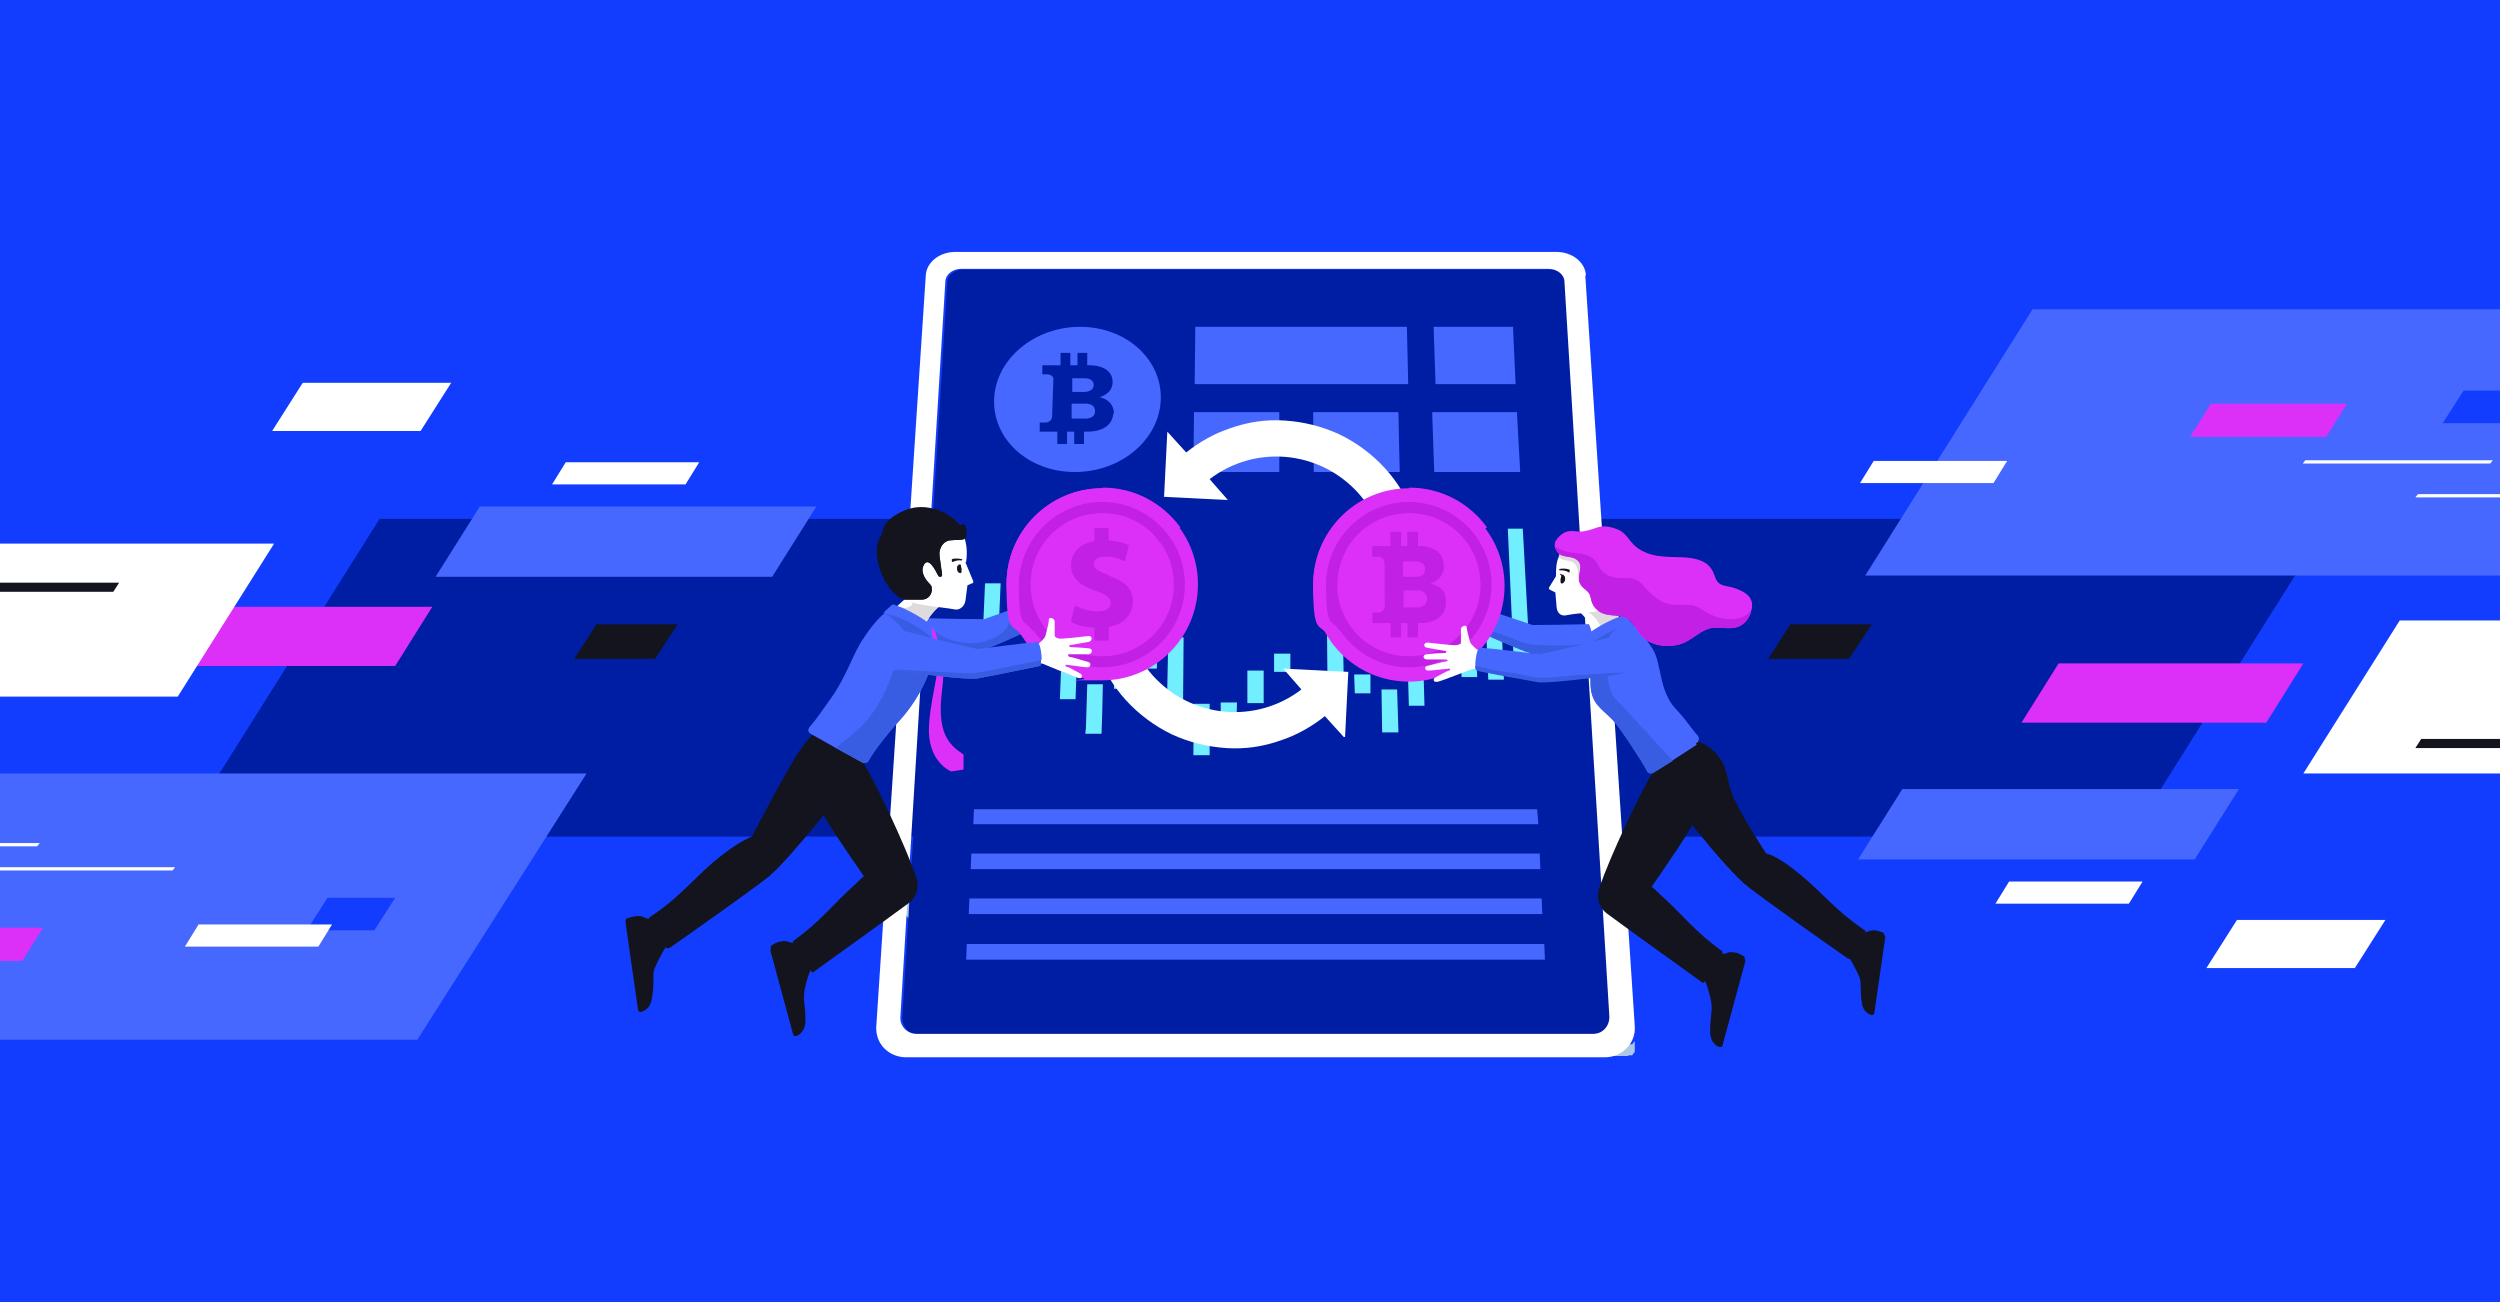
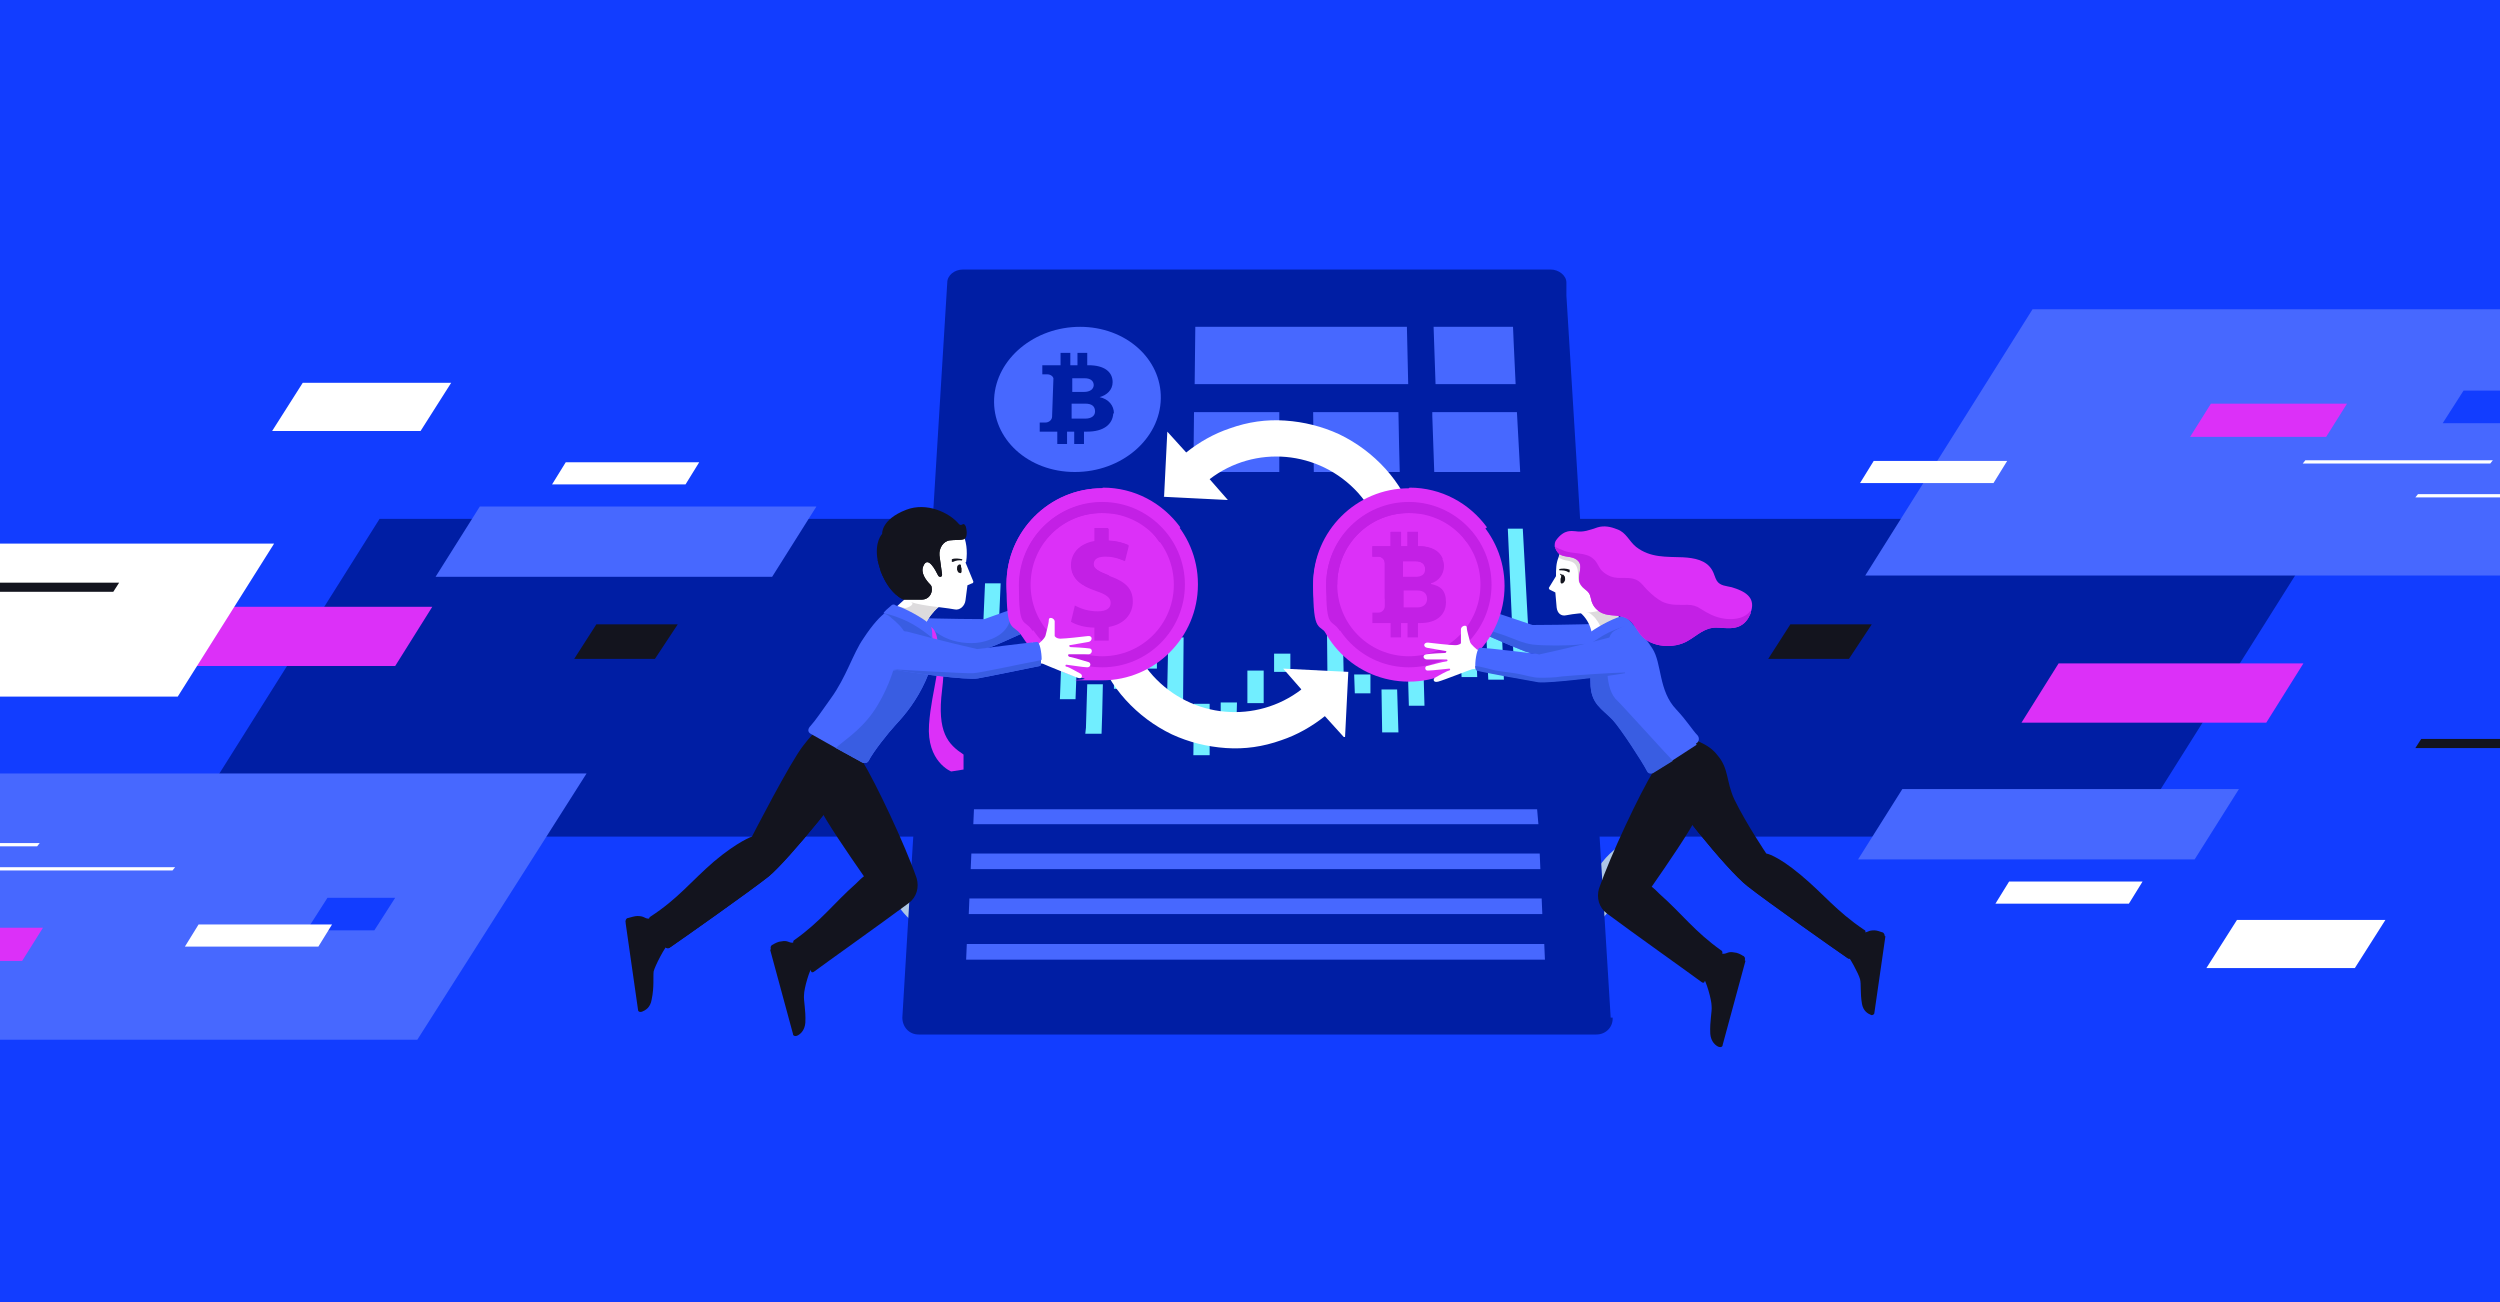
<svg xmlns="http://www.w3.org/2000/svg" id="Warstwa_1" version="1.1" viewBox="0 0 384 200">
  <rect x="0" y="0" width="384" height="200" fill="#333333" stroke="none" />
  <defs>
    <style>
      .st0 {
        fill: #dddbdd;
      }

      .st1 {
        fill: #71eeff;
      }

      .st2 {
        fill: #123dff;
      }

      .st3 {
        fill: #fff;
      }

      .st4 {
        fill: #aec7e6;
      }

      .st5 {
        fill: #dc30f8;
      }

      .st6 {
        fill: none;
      }

      .st7 {
        fill: #27639e;
      }

      .st8 {
        fill: #ffc5b3;
      }

      .st9 {
        fill: #395de2;
      }

      .st10 {
        fill: #5386b4;
      }

      .st11 {
        fill: #4768ff;
      }

      .st12 {
        fill: #c320e5;
      }

      .st13 {
        fill: #13141e;
      }

      .st14 {
        fill: #001ea4;
      }
    </style>
  </defs>
  <rect class="st6" x="-5.4" y="11.9" width="402.6" height="184.5" />
  <path class="st2" d="M411.2-14.5H-25.5v229.4h436.6V-14.5Z" />
  <path class="st14" d="M358.1,79.7H58.3l-30.7,48.8h299.7l30.7-48.8Z" />
  <g>
    <g>
      <path class="st4" d="M141.1,150.9s2.8,1.8,6.7,2c1.9.1,4-.2,5.5-1.1,1.5-.9,2.4-2.3,2.2-4-4.7-.4-7.2.3-9.7,1.2-2.4.9-4.7,1.8-4.7,1.8Z" />
      <path class="st4" d="M136.6,129.7s2.1,1.2,3.7,3.7c.8,1.2,1.5,2.7,1.7,4.2.2,1.5-.2,3.1-1.6,4.2-3.4-2.9-3.8-5.4-4-7.7,0-2.2.2-4.4.2-4.4Z" />
      <path class="st4" d="M148.2,137.1s2.4.7,4.7,2.6c1.2,1,2.3,2.2,2.9,3.7.6,1.4.8,3.1-.3,4.5-4.2-1.9-5.4-4.2-6.3-6.5-.8-2.2-1.1-4.3-1.1-4.3Z" />
    </g>
    <g>
      <path class="st4" d="M244.6,150.9s-2.8,1.8-6.7,2c-1.9.1-4-.2-5.5-1.1-1.5-.9-2.4-2.3-2.2-4,4.7-.4,7.2.3,9.7,1.2,2.4.9,4.7,1.8,4.7,1.8Z" />
      <path class="st4" d="M249.1,129.7s-2.1,1.2-3.7,3.7c-.8,1.2-1.5,2.7-1.7,4.2-.2,1.5.2,3.1,1.6,4.2,3.4-2.9,3.8-5.4,4-7.7,0-2.2-.2-4.4-.2-4.4Z" />
      <path class="st4" d="M237.5,137.1s-2.4.7-4.7,2.6c-1.2,1-2.3,2.2-2.9,3.7-.6,1.4-.8,3.1.3,4.5,4.2-1.9,5.4-4.2,6.3-6.5.8-2.2,1.1-4.3,1.1-4.3Z" />
    </g>
  </g>
  <g>
-     <path class="st4" d="M251.1,160.4c0,0,0-.1,0-.2,0,0,0,0,0,0,0,0,0-.1,0-.2,0,0,0,0,0,0,0,0,0-.2,0-.3,0,0,0,0,0,0v-1.7c0,0,0,.2,0,.3,0,0,0,0,0,0,0,0,0,.1,0,.2,0,0,0,0,0,0,0,0,0,.1,0,.2,0,0,0,0,0,0,0,0,0,0,0,.1,0,0,0,0,0,0,0,0,0,0,0,.1,0,0,0,0,0,0,0,0,0,.1,0,.2,0,0,0,0,0,0,0,0,0,.1,0,.2,0,0,0,0,0,0,0,0,0,.1,0,.2,0,0,0,0,0,0,0,0,0,.1,0,.2,0,0,0,0,0,0,0,0,0,0,0,.1,0,0,0,0,0,0,0,0,0,0,0,.1,0,0,0,0,0,0,0,0,0,.1-.2.2,0,0,0,0,0,0,0,0,0,.1-.1.2,0,0,0,0,0,0,0,0,0,0-.1.1,0,0,0,0,0,0,0,0,0,0-.1,0,0,0,0,0,0,0,0,0,0,0-.1,0,0,0,0,0,0,0,0,0,0,0-.1,0,0,0,0,0,0,0,0,0,0,0-.1,0,0,0,0,0,0,0,0,0,0,0-.1,0,0,0,0,0,0,0,0,0-.1,0-.2.1,0,0,0,0,0,0,0,0-.1,0-.2,0,0,0,0,0,0,0,0,0-.1,0-.2,0,0,0,0,0,0,0,0,0,0,0-.1,0,0,0,0,0,0,0,0,0,0,0-.1,0,0,0,0,0-.1,0,0,0,0,0-.1,0,0,0,0,0-.1,0,0,0-.1,0-.2,0,0,0,0,0,0,0,0,0-.1,0-.2,0,0,0,0,0,0,0,0,0-.2,0-.3,0h-107.3c-2.6,0-4.6-2-4.6-4.5v1.7c0,2.5,2,4.5,4.6,4.5h107.3c0,0,.2,0,.3,0,0,0,0,0,0,0,0,0,.1,0,.2,0,0,0,0,0,0,0,0,0,.1,0,.2,0,0,0,0,0,.1,0,0,0,0,0,.1,0,0,0,0,0,.1,0,0,0,0,0,.1,0,0,0,0,0,0,0,0,0,0,0,.1,0,0,0,0,0,0,0,0,0,.1,0,.2,0,0,0,0,0,0,0,0,0,.1,0,.2,0,0,0,0,0,0,0,0,0,.1,0,.2-.1,0,0,0,0,0,0,0,0,0,0,.1,0,0,0,0,0,0,0,0,0,0,0,.1,0,0,0,0,0,0,0,0,0,0,0,.1,0,0,0,0,0,0,0,0,0,0,0,.1,0,0,0,0,0,0,0,0,0,0,0,.1,0,0,0,0,0,0,0,0,0,0,0,.1-.1,0,0,0,0,0,0,0,0,0-.1.1-.2,0,0,0,0,0,0,0,0,0,0,0,0,0,0,.1-.1.2-.2,0,0,0,0,0,0,0,0,0,0,0-.1,0,0,0,0,0,0,0,0,0,0,0-.1,0,0,0,0,0,0,0,0,0-.1,0-.2,0,0,0,0,0,0,0,0,0,0,0,0,0,0,0-.1,0-.2,0,0,0,0,0,0,0,0,0-.1,0-.2,0,0,0,0,0,0,0,0,0-.1,0-.2,0,0,0,0,0,0,0,0,0,0,0-.1,0,0,0,0,0,0,0,0,0,0,0,0,0,0,0,0,0-.1,0,0,0,0,0,0Z" />
    <g>
      <path class="st14" d="M247.4,156.3l-6.8-110.9h0s0-.8,0-.8v-1.2c0,0,0,.4,0,.4v-.4c0-1.1-1.2-2-2.4-2h-90.3c-1.3,0-2.4.9-2.4,2l-5.7,92.9h0s-1.2,20-1.2,20c0,1.4,1,2.6,2.5,2.6h104.1c1.5,0,2.6-1.2,2.5-2.6Z" />
-       <path class="st3" d="M243.6,42.3c-.1-2-2.1-3.6-4.5-3.6h-92.4c-2.4,0-4.4,1.6-4.5,3.6l-7.6,115.3c-.2,2.7,1.9,4.8,4.6,4.8h107.3c2.7,0,4.8-2.2,4.6-4.8l-7.6-115.3ZM244.9,158.8h-104.1c-1.5,0-2.6-1.2-2.5-2.6l1.2-20,5.7-92.9c0-1.1,1.1-2,2.4-2h90.3c1.3,0,2.4.9,2.4,2l6.9,112.9c0,1.4-1,2.6-2.5,2.6h0Z" />
      <g>
        <g>
          <polygon class="st1" points="153.7 89.6 153.4 96.5 151 96.5 151.3 89.6 153.7 89.6" />
          <polygon class="st10" points="157.5 95.6 157.4 97.2 155 97.2 155.1 95.6 157.5 95.6" />
          <polygon class="st10" points="161.5 96.2 161.5 98.2 159 98.2 159.1 96.2 161.5 96.2" />
          <polygon class="st1" points="210.5 103.6 210.5 106.5 208.1 106.5 208 103.6 210.5 103.6" />
          <polygon class="st10" points="202.3 103 202.3 109.8 199.9 109.8 199.8 103 202.3 103" />
          <polygon class="st1" points="165.6 96.9 165.2 107.4 162.8 107.4 163.2 96.9 165.6 96.9" />
          <polygon class="st1" points="181.8 97.9 181.8 98.2 181.7 110.3 179.2 110.3 179.4 100.5 179.4 97.9 181.8 97.9" />
          <polygon class="st1" points="214.6 105.9 214.8 112.5 212.3 112.5 212.2 105.9 214.6 105.9" />
          <polygon class="st1" points="169.4 105.1 169.3 109.5 169.2 112.7 166.7 112.7 166.8 111.8 167 105.1 169.4 105.1" />
        </g>
        <path class="st14" d="M168.9,61.1c1.4.2,2.2,1.3,2.2,2.5,0,1.7-1.5,2.8-4,2.8h-.4v1.9h-1.6v-1.9c0,0-.9,0-.9,0v1.9h-1.6v-1.9c0,0-.9,0-.9,0h-1.9v-1.4h.9c.5,0,1-.4,1-.9l.2-5.7c0-.5-.4-.8-.9-.8h-.9v-1.4h2.8v-1.9h1.6v1.9c0,0,.9,0,.9,0v-1.9h1.6v1.9c0,0,.2,0,.2,0,2.4,0,3.7,1,3.7,2.6,0,1.2-.9,2-2,2.3ZM168.2,63.2c0-.7-.5-1.2-1.5-1.2h-2.1v2.3c0,0,2,0,2,0,1,0,1.5-.4,1.5-1.1h0ZM164.8,58.1v2.1c0,0,1.8,0,1.8,0,.9,0,1.5-.4,1.5-1.1,0-.7-.5-1.1-1.4-1.1h-1.9Z" />
        <g>
          <polygon class="st7" points="222.5 95 222.6 99.8 220.2 99.8 220.1 95 222.5 95" />
          <polygon class="st1" points="206.2 94.2 206.4 104.3 203.9 104.3 203.8 94.2 206.2 94.2" />
          <polygon class="st1" points="218.5 97.7 218.8 108.4 216.4 108.4 216.1 97.7 218.5 97.7" />
          <polygon class="st1" points="190 107.9 189.9 111.6 187.5 111.6 187.5 107.9 190 107.9" />
          <polygon class="st1" points="185.8 108.1 185.8 116 183.3 116 183.4 108.1 185.8 108.1" />
          <polygon class="st1" points="233.9 81.2 235 101.4 232.5 101.4 231.6 81.2 233.9 81.2" />
          <polygon class="st1" points="177.8 94.4 177.7 102 177.7 102.7 176.9 102.7 175.2 102.7 175.4 94.4 177.8 94.4" />
          <polygon class="st1" points="198.2 100.4 198.2 103.2 195.7 103.2 195.7 100.4 198.2 100.4" />
          <polygon class="st1" points="226.7 98.2 226.9 104 224.5 104 224.2 98.2 226.7 98.2" />
          <polygon class="st1" points="230.6 95.3 231 104.4 228.6 104.4 228.2 95.3 230.6 95.3" />
          <polygon class="st1" points="173.6 102.6 173.5 105.7 173.5 105.8 173.4 105.8 171.1 105.8 171.1 102.6 173.6 102.6" />
          <polygon class="st1" points="194.1 103 194.1 108 191.6 108 191.6 103 194.1 103" />
          <polygon class="st11" points="216.1 50.2 216.3 59 183.5 59 183.6 50.2 216.1 50.2" />
          <polygon class="st11" points="232.4 50.2 232.5 52.6 232.8 59 225.4 59 220.5 59 220.2 50.2 232.4 50.2" />
          <polygon class="st11" points="196.5 63.3 196.5 72.5 183.3 72.5 183.4 63.3 196.5 63.3" />
          <path class="st11" d="M166.7,62c1,0,1.5.4,1.5,1.2,0,.7-.6,1.1-1.5,1.1h-2.1v-2.3h2.2Z" />
          <path class="st11" d="M165.9,50.2c7,0,12.5,4.9,12.4,11-.1,6.2-6,11.3-13.2,11.3s-12.7-5.1-12.4-11.3c.3-6.1,6.2-11,13.2-11ZM171.1,63.5c0-1.2-.8-2.2-2.2-2.5,1.1-.3,2-1.1,2-2.3,0-1.6-1.3-2.6-3.7-2.6h-.2v-1.9c0,0-1.5,0-1.5,0v1.9h-1.1v-1.9c0,0-1.5,0-1.5,0v1.9h-2.8v1.4c0,0,.8,0,.8,0,.5,0,1,.4.9.8l-.2,5.7c0,.5-.5.9-1,.9h-.9v1.4c0,0,1.8,0,1.8,0h.9v1.9c0,0,1.5,0,1.5,0v-1.9h1.1v1.9c0,0,1.5,0,1.5,0v-1.9h.5c2.5,0,3.9-1.1,4-2.8h0Z" />
          <polygon class="st11" points="233 63.3 233.5 72.5 220.3 72.5 220 63.9 220 63.3 220.6 63.3 233 63.3" />
          <polygon class="st11" points="214.8 63.3 214.9 68.5 215 72.5 210.5 72.5 201.8 72.5 201.7 63.3 214.8 63.3" />
          <polygon class="st11" points="236.5 131.1 236.6 133.5 149.1 133.5 149.2 131.1 236.5 131.1" />
          <polygon class="st11" points="236.8 138 236.9 140.4 148.8 140.4 148.9 138 236.8 138" />
          <polygon class="st11" points="236.1 124.3 236.3 126.6 150.3 126.6 149.5 126.6 149.6 124.3 152.9 124.3 236.1 124.3" />
          <polygon class="st11" points="237.2 145 237.3 147.4 148.4 147.4 148.5 145 237.2 145" />
          <path class="st11" d="M168,59.2c0-.7-.5-1.1-1.4-1.1h-1.9v2.1c0,0,1.8,0,1.8,0,.9,0,1.5-.4,1.5-1.1Z" />
        </g>
      </g>
    </g>
  </g>
  <g>
    <g>
      <path class="st3" d="M178.6,76.3l10,.5-2.8-3.2c6.9-5.3,16.8-4.5,22.8,2.1,6.2,6.9,5.6,17.5-1.2,23.7l3.7,4.1c2.2-2,4-4.4,5.3-7.1,1.2-2.6,1.9-5.4,2.1-8.3.2-2.9-.2-5.7-1.2-8.5-1-2.8-2.5-5.4-4.5-7.6-2-2.2-4.4-4-7.1-5.3-2.6-1.2-5.4-1.9-8.3-2.1-2.9-.2-5.7.2-8.5,1.2-2.4.8-4.7,2.1-6.7,3.7l-2.9-3.2-.5,10Z" />
      <path class="st3" d="M206.6,113.2l.5-10-10-.5,2.8,3.2c-6.9,5.3-16.8,4.5-22.8-2.1-6.2-6.9-5.6-17.5,1.2-23.7l-3.7-4.1c-2.2,2-4,4.4-5.3,7.1-1.2,2.6-1.9,5.4-2.1,8.3-.2,2.9.2,5.7,1.2,8.5,1,2.8,2.5,5.4,4.5,7.6,2,2.2,4.4,4,7.1,5.3,2.6,1.2,5.4,1.9,8.3,2.1,2.9.2,5.7-.2,8.5-1.2,2.4-.8,4.7-2.1,6.7-3.7l2.9,3.2Z" />
    </g>
    <g>
      <g>
        <g>
          <path class="st8" d="M159.4,92.2l.8-.3s.7-1,.7-1.5c0-.5,0-1.9-.1-2.4-.1-.5.7-.5.9,0,.2.5.5,1.4.6,2.2,0,0,.3.3,1,0s3.2-1.3,3.9-1.6c.7-.3.9.5.4.8-.5.3-2.5,1.3-2.6,1.3-.1,0,0,.3.3.2.3,0,2.1-.5,2.7-.6.6-.1.8.7.2.9-.6.2-2.7.8-2.9.9s0,.3.2.3c.3,0,2.6,0,3,0,.4,0,.7.7,0,.8-.6.1-2.9.5-3.1.5-.2,0-.1.3.1.3.3,0,2,.4,2.4.5.4.1.5.8-.3.7s-5.2-.5-5.6-.5c-.4,0-1,.2-1.4.4-.6.2-2-2.7-1.1-3.1Z" />
          <path class="st11" d="M161.2,95.1c0,0,0,.1,0,.2,0,0,0,0,0,0-.9.5-7.2,3.4-8.8,4-1.6.7-11.2,1.7-13.5,1.7-2.3,0-4.1-4.9.5-6,.2,0,.4,0,.7-.1,0,0,6.2.2,11.1.2,0,0,1.9-.7,3.9-1.4,2-.7,4.1-1.5,4.8-1.7.4-.1,1.1,1.4,1.4,2.5,0,.3.1.6,0,.8Z" />
          <path class="st9" d="M161.2,95.1c0,0,0,.1,0,.2s0,0,0,0c-.9.5-7.2,3.4-8.8,4-1.6.7-11.2,1.7-13.5,1.7-2.3,0-4.1-4.9.5-6,.3.1.6.2.8.2.9,0,2.2.9,2.9,1.4.9.7,1.6,1.2,2.7,1.6,1.6.6,3.8.8,5.5.3,1-.3,4.4-1.3,3.9-4.9,2-.7,4.1-1.5,4.8-1.7.4-.1,1.1,1.4,1.4,2.5,0,.3.1.6,0,.8Z" />
        </g>
        <path class="st5" d="M142.7,96.2s1.1.1,1.3,2.3c0,0,1.5,1,.7,7.5-.8,6.5.9,8.3,3.3,9.9v2.3l-1.9.3s-3.8-1.5-3.4-7.2c.4-5.7,2.3-9.3.7-12.6,0,0-.6-1.3-1.1-1.8s0-.7.5-.6Z" />
        <g>
          <path class="st3" d="M145,92.6c-2.4,1.6-3.1,3.8-3.1,3.8l-5-2.5c.2-.1.5-.4.8-.7.4-.4.8-.7,1.1-1,.2-.2.3-.3.3-.3,2.1-2.6,7.5-.4,5.8.7Z" />
          <path class="st0" d="M145,92.6c-2.4,1.6-3.1,3.8-3.1,3.8l-5-2.5c.2-.1.5-.4.8-.7.1,0,.7,0,1.3.2.4,0,1.4-.5,1.1-.8-.3-.3-.9-.7-.9-.7,2.1-2.6,7.5-.4,5.8.7Z" />
        </g>
        <g>
          <path class="st13" d="M118.3,145.9l3.5,12.9c0,.3.3.4.6.3.5-.2,1.2-.8,1.3-2,.1-2-.3-3.4-.2-4.3,0-.9.8-3.9,1.5-4.7.6-.7,1.3-1.3,1.3-1.3l-2.5-3.2s-1.5,1.2-2.1,1.2c-.6,0-.7-.4-1.7-.2-.4,0-1,.3-1.3.5-.3.1-.4.4-.3.7Z" />
          <path class="st13" d="M132.2,116.7c-2.6-4.1-8.7-3.1-7.7,3.5,0,0-.1.8,1.3,3.7.9,2,4.6,7.4,6.9,10.7-.4.3-.8.7-1.2,1.1-3.5,3.1-5.4,5.8-9.5,8.7-.2.1-.2.4-.1.5l2.7,4.3c0,.2.3.2.5,0,1.6-1.2,10.2-7.3,14.5-10.5,1.2-.9,1.6-2.4,1.2-3.8-1.8-5.2-6.3-14.7-8.4-18.1Z" />
        </g>
        <g>
          <path class="st13" d="M96.1,141.8l1.9,13.3c0,.3.3.4.6.3.5-.2,1.3-.6,1.5-1.9.4-1.9.2-3.4.3-4.3.2-.8,1.7-3.8,2.5-4.5.7-.7,1.1-1,1.1-1l-2.1-3.5s-1.6,1-2.3.9c-.6,0-.6-.4-1.7-.4-.4,0-1,.2-1.4.3-.3,0-.5.4-.4.7Z" />
          <g>
            <path class="st13" d="M132.6,116.8c-2.4,4.1-11.4,15.2-14.5,17.8-2.9,2.3-13.4,9.7-15.3,11-.2.1-.4,0-.5,0l-.8-1.3-1.8-3c0-.2,0-.4.2-.5,4.3-2.8,6.2-5.4,9.8-8.5,3.7-3.1,5.8-3.8,5.8-3.8,0,0,5.9-11.5,7.9-14,1-1.3,1.7-2,2.1-2.4.4-.4.6-.4.6-.4,5.4-3.9,9.1,1,6.6,5.2Z" />
            <path class="st13" d="M132.6,116.8c-2.4,4.1-11.4,15.2-14.5,17.8-2.9,2.3-13.4,9.7-15.3,11-.2.1-.4,0-.5,0l-.8-1.3s0,0,.1,0c1.3-.8,2.6-1.6,3.8-2.4,2.1-1.4,4-3,6-4.4,1.9-1.4,3.8-2.7,5.4-4.5,1.5-1.7,2.5-3.6,3.8-5.5,1.4-2,3-3.9,4.1-6,1-1.9,2.8-4.1,2.1-6.3-.3-1-1-1.9-1.5-2.9.4-.4.6-.4.6-.4,5.4-3.9,9.1,1,6.6,5.2Z" />
          </g>
        </g>
        <path class="st11" d="M142.2,104.5c-1.4,3.1-3.1,5.2-4.6,6.8-1.2,1.3-3.5,4.2-4.2,5.6-.2.3-.6.4-1,.2l-4-2.2-3.9-2.2c-.5-.3-.4-.8,0-1.2.8-.9,1.6-2.1,3.1-4.2,2.4-3.3,3.4-6.9,5-9.2,1.5-2.3,2.7-3.5,3.4-4,.4-.3.5-.4.5-.4,3.1-.5,5.9,2.2,6.5,3.6.6,1.4.6,4.1-.8,7.2Z" />
        <path class="st9" d="M142.2,104.5c-1.4,3.1-3.1,5.2-4.6,6.8-1.2,1.3-3.5,4.2-4.2,5.6-.2.3-.6.4-1,.2l-4-2.2c.7-.8,3.6-2.5,5.7-5.5s3.1-6.4,3.1-6.4c.5-.1,1.2-.1,1.6-.4.5-.4.6-1.1.7-1.6.4-1.3.4-2.8-.5-3.9-.3-.3-.5-.7-.8-1-.4-.4-.8-.8-1.2-1.1-.3-.3-.7-.6-1.1-.7,0,0,0,0,0,0,.4-.3.5-.4.5-.4,3.1-.5,5.9,2.2,6.5,3.6.6,1.4.6,4.1-.8,7.2Z" />
        <path class="st11" d="M136.9,93c.2-.2.5-.2.7,0,1.4.4,4.1,1.9,5,2.7.6.5.6,1.4.6,2.3,0,0-2.3-2-4.6-2.9-2.2-.9-2.9-.9-2.9-.9,0,0,0-.2,1.1-1.1Z" />
        <g>
          <path class="st3" d="M148.3,86.4l1.2,2.9c0,.1,0,.3-.2.3l-.7.3-.3,2.3c-.1.9-.9,1.6-1.7,1.4-2.1-.4-5.6-.5-7.7-1.5-3-1.4-5.6-9.9-.9-12.6,4.7-2.7,11.4-.2,10.4,6.8Z" />
          <path class="st13" d="M147.3,86.7c.1,0,.3,0,.3.1,0,.1,0,.3.1.5,0,.2,0,.4,0,.5,0,.2-.2.3-.3.2-.2,0-.3-.2-.4-.5,0-.4,0-.6.2-.7Z" />
          <path class="st13" d="M147.8,86.1c-.5-.1-1,0-1.4.2,0,0-.1,0-.2,0,0,0,0-.1,0-.2,0,0,0-.2,0-.2.5-.2,1.1-.1,1.6,0,0,0,0,0,0,.1h0c0,0,0,.1-.2.1Z" />
          <g>
            <path class="st13" d="M148.1,82.8c-.6.2-1.4.1-2.2.2-1,.1-1.7,1.2-1.6,2.3l.4,2.9c0,.2,0,.3-.2.4h0c-.1,0-.3,0-.4-.2-.4-.8-1.6-3.2-2.3-1.4-.4,1,.4,2.1,1.1,2.8,0,0,.2.2.2.4.2,1-.5,1.9-1.5,1.9h-2.8c0,0-2.1-.7-3.5-4.3-.2-.7-.4-1.3-.5-1.8-.5-2.8.7-4,.7-4,0,0-.2-2.2,3.7-3.7,3.1-1.2,6.6.4,8.1,2.2.3.3.5,0,.7,0,0,0,0,0,.1,0,.3.4.5,2-.1,2.2Z" />
            <path class="st13" d="M148.1,82.8c-.6.2-1.4.1-2.2.2-1,.1-1.7,1.2-1.6,2.3l.4,2.9c0,.2,0,.3-.2.4h0c-.1,0-.3,0-.4-.2-.4-.8-1.6-3.2-2.3-1.4-.4,1,.4,2.1,1.1,2.8,0,0,.2.2.2.4.2,1-.5,1.9-1.5,1.9h-2.8c0,0-2.1-.7-3.5-4.3-.2-.7-.4-1.3-.5-1.8.4,0,.7-.1,1-.3,1-.4,1.8-.8,2.5-1.6.5-.5.9-1.1,1.4-1.5.9-.9,2.6-.5,3.8-.6,1,0,1.9-.2,2.9-.4.5-.1,1-.3,1.5-.7.1,0,.2-.2.3-.3.3.4.5,2-.1,2.2Z" />
          </g>
        </g>
        <g>
          <g>
            <path class="st5" d="M184,89.8c0,8.1-6.6,14.7-14.7,14.7s-1.9,0-2.8-.3c-3.7-.7-6.9-2.8-9-5.7-1.8-2.5-2.9-5.5-2.9-8.8,0-8.1,6.6-14.7,14.7-14.7s14.7,6.6,14.7,14.7Z" />
            <path class="st5" d="M169.3,75c-8.1,0-14.7,6.6-14.7,14.7s.9,5.8,2.5,8.1l24.2-16.8c-2.7-3.7-7-6.1-11.9-6.1Z" />
          </g>
          <g>
            <path class="st12" d="M169.3,77.1c-7,0-12.7,5.7-12.7,12.7s5.7,12.7,12.7,12.7,12.7-5.7,12.7-12.7-5.7-12.7-12.7-12.7ZM169.3,100.8c-6.1,0-11-4.9-11-11s4.9-11,11-11,11,4.9,11,11-4.9,11-11,11Z" />
            <path class="st12" d="M158.2,89.8c0-6.1,4.9-11,11-11s6.9,1.8,8.9,4.5l1.3-.9c-2.3-3.1-6-5.2-10.2-5.2-7,0-12.7,5.7-12.7,12.7s.8,5,2.1,7l1.3-.9c-1.1-1.7-1.8-3.8-1.8-6Z" />
          </g>
          <g>
            <path class="st12" d="M168.1,98.4v-2c-1.4,0-2.8-.4-3.6-.9l.6-2.5c.9.5,2.1.9,3.5.9s2-.5,2-1.3-.7-1.3-2.2-1.8c-2.3-.8-3.8-1.8-3.8-3.9s1.3-3.3,3.6-3.7v-2h2.1v1.9c1.4,0,2.4.4,3.1.7l-.6,2.4c-.5-.2-1.5-.7-3-.7s-1.8.6-1.8,1.2.7,1.1,2.5,1.8c2.5.9,3.5,2,3.5,3.9s-1.3,3.5-3.7,3.9v2.1h-2.1Z" />
            <path class="st12" d="M170.4,88.4c-1.8-.7-2.5-1.1-2.5-1.8s.4-1.2,1.8-1.2,2.5.5,3,.7l.6-2.4c-.7-.3-1.6-.6-3.1-.7v-1.9h-2.1v2c-2.3.4-3.6,1.9-3.6,3.7s1.2,2.8,3,3.6l2.9-2c0,0-.1,0-.2,0Z" />
          </g>
        </g>
        <g>
          <path class="st3" d="M158.7,98.9h.8c0,0,1-.8,1.1-1.3.1-.5.5-1.8.5-2.4,0-.5.8-.3.9.2,0,.5,0,1.4,0,2.3,0,0,.2.4.9.4.7,0,3.4-.3,4.2-.4s.7.8.1.9c-.6.1-2.8.5-2.9.5s-.1.3.2.3,2.1.1,2.8.2c.6,0,.5.9-.1.9-.6,0-2.8,0-3,0-.2,0-.2.3.1.4.3,0,2.5.7,2.9.8s.4.8-.2.8-3-.4-3.2-.4-.2.3,0,.3c.3,0,1.8.9,2.2,1.1.3.2.3.9-.5.6-.8-.3-4.8-1.9-5.2-2.1-.4-.2-1.1,0-1.5,0-.6,0-1.2-3.1-.2-3.3Z" />
          <path class="st11" d="M159.9,101.4c0,.5,0,.9-.2.9-1,.2-7.8,1.6-9.5,1.9-1.6.3-10.1-.8-13-1.4-.2,0-.4,0-.5-.1-2.3-.6-2.9-6.2,2.6-5.7,0,0,5.9,1.6,10.8,2.7,0,0,7.8-1,9.2-1.1.4,0,.7,1.6.7,2.7Z" />
          <path class="st9" d="M159.9,101.4c0,.5,0,.9-.2.9-1,.2-7.8,1.6-9.5,1.9-1.6.3-10.1-.8-13-1.4.3,0,11.2.7,12.3.6.8,0,7.7-1.5,10.4-2Z" />
        </g>
      </g>
      <g>
        <g>
          <path class="st8" d="M227,93.5l-.8-.3s-.8-.9-.8-1.3c0-.5-.1-1.8,0-2.3.1-.5-.7-.5-.9,0-.2.5-.4,1.3-.5,2.1,0,0-.3.3-1,.1-.7-.1-3.3-1-4-1.2-.7-.2-.9.5-.3.8s2.6,1.1,2.7,1.1c.1,0,0,.3-.3.2s-2.1-.3-2.7-.4c-.6,0-.7.7-.1.8.6.1,2.7.7,2.9.7.2,0,.1.3-.2.3s-2.6,0-3,0c-.4,0-.6.7,0,.8s3,.3,3.2.4c.2,0,.1.3-.1.3-.3,0-2,.4-2.4.6s-.5.7.3.6c.8,0,5.1-.7,5.6-.8.4,0,1.1.2,1.4.3.6.2,1.9-2.6.9-2.9Z" />
          <path class="st11" d="M247.6,101.6c-2.4,0-12-.9-13.5-1.6-1.6-.6-7.8-3.3-8.8-3.8-.1,0-.1-.3,0-.7.2-1,1-2.6,1.4-2.4,1.3.4,8.7,2.9,8.7,2.9,4.9,0,11.1-.2,11.1-.2,2,.3,3,1.1,3.3,2,.7,1.7-.7,3.7-2.2,3.7Z" />
          <path class="st9" d="M247.6,101.6c-2.4,0-12-.9-13.5-1.6-1.6-.6-7.8-3.3-8.8-3.8-.1,0-.1-.3,0-.7.7.2,1.4.6,1.9.8,1.3.4,2.6.9,3.9,1.3,1.4.5,2.8,1.2,4.3,1.4,1.8.2,5.4.2,7.2,0,1.3-.1,5.5-1.2,7.2-1.2.7,1.7-.7,3.7-2.2,3.7Z" />
        </g>
        <path class="st3" d="M247.3,93.5s1.7,1.6,2.3,2l-5,2.5s0-2.7-2.4-4.3c-1.7-1.1,3-2.8,5.1-.2Z" />
        <path class="st0" d="M249.6,95.5l-3.4,1.7c-.1-.3-.2-.7-.4-1-.2-.5-.5-.9-.8-1.3-.2-.2-.5-.5-.8-.7-.4-.2-.9-.2-1.4-.3-.1,0-.3,0-.4,0,0,0-.1,0-.2-.1-1.7-1.1,3-2.8,5.1-.2,0,0,1.7,1.6,2.3,2Z" />
        <g>
          <path class="st13" d="M268.1,147.6l-3.5,12.9c0,.3-.3.4-.6.3-.5-.2-1.2-.8-1.3-2-.1-2,.3-3.4.2-4.3,0-.9-.8-3.9-1.5-4.7-.6-.7-1.3-1.3-1.3-1.3l2.5-3.2s1.5,1.2,2.1,1.2c.6,0,.7-.4,1.7-.2.4,0,1,.3,1.3.5.3.1.4.4.3.7Z" />
          <path class="st13" d="M254.2,118.3c2.6-4.1,8.7-3.1,7.7,3.5,0,0,.1.8-1.3,3.7-.9,2-4.6,7.4-6.9,10.7.4.3.8.7,1.2,1.1,3.5,3.1,5.4,5.8,9.5,8.7.2.1.2.4.1.5l-2.7,4.3c0,.2-.3.2-.5,0-1.6-1.2-10.2-7.3-14.5-10.5-1.2-.9-1.6-2.4-1.2-3.8,1.8-5.2,6.3-14.7,8.4-18.1Z" />
        </g>
        <g>
          <path class="st13" d="M289.6,143.8l-1.7,11.8c0,.2-.3.4-.5.3-.5-.2-1.2-.6-1.4-1.7-.3-1.7-.1-3.1-.3-3.8-.2-.8-1.6-3.4-2.2-4-.6-.6-.9-.9-.9-.9l1.8-3.1s1.5.9,2,.8c.6,0,.5-.3,1.5-.3.4,0,.9.2,1.2.3.2,0,.4.3.4.6Z" />
          <path class="st13" d="M286.5,143.2l-1.8,3.1-.5.8c0,.2-.3.2-.5,0-1.9-1.3-12.4-8.7-15.3-11-3.2-2.5-12.1-13.6-14.5-17.8-2.5-4.2,1-8.6,6.4-4.6,0,0,.2,0,.6.2.7.3,2,.9,2.9,2.1,1.8,2.1,1.3,4,2.6,6.8,1.8,3.7,4.9,8.3,4.9,8.3,0,0,1.6.2,5.3,3.3,3.6,3,5.4,5.5,9.7,8.4.2.1.3.2.2.4Z" />
          <path class="st13" d="M284.7,146.3l-.5.8c0,.2-.3.2-.5,0-1.9-1.3-12.4-8.7-15.3-11-3.2-2.5-12.1-13.6-14.5-17.8-2.5-4.2,1-8.6,6.4-4.6,0,0,.2,0,.6.2-.3,1.3-2.1,2.3-3.1,2.9-1.6.9-1.1,3.2-.2,4.4,2.7,3.7,5.9,7,8.6,10.7,1.5,2.1,3.1,3.1,5.1,4.7,1.8,1.4,4.1,2.8,5.9,4.2,1.8,1.4,3.7,3.1,5.6,4.3.7.4,1.4.8,2,1.1Z" />
        </g>
        <path class="st11" d="M260.6,114.4l-3.7,2.4-2.9,1.8c-.3.2-.8.2-1-.2-.7-1.4-4.1-6.6-5.3-7.9-1.6-1.7-3.4-2.4-3.4-5.7s-.5-5.3-.7-5.8c0-.2,0-.4,0-.5.8-1.4,3.4-3.8,6.3-3.3,0,0,.3.2.8.6.7.6,1.8,1.8,3.1,3.8,1.5,2.3.9,6.5,3.7,9.4,1.6,1.7,2.5,3.2,3.2,3.9.4.4.3,1.1-.2,1.3Z" />
        <path class="st9" d="M256.9,116.9l-2.9,1.8c-.3.2-.8.2-1-.2-.7-1.4-4.1-6.6-5.3-7.9-1.6-1.7-3.4-2.4-3.4-5.7s-.5-5.3-.7-5.8c0-.2,0-.4,0-.5.8-1.4,3.4-3.8,6.3-3.3v.6c-.5.3-2,.9-2.3,1.3-.5.6-.6,1.4-.6,2.2,0,1.2-.7,5.7,1.1,7.9.7.6,7.7,8.4,8.8,9.5Z" />
        <path class="st11" d="M249.6,94.7c-.2-.2-.5-.2-.7,0-1.4.4-4.1,1.9-5,2.7-.6.5-.6,1.4-.6,2.3,0,0,2.3-2,4.6-2.9,2.2-.9,2.9-.9,2.9-.9,0,0,0-.2-1.1-1.1Z" />
        <g>
          <g>
            <path class="st3" d="M247.8,92.8c-.2.2-.5.3-.7.5-2.1,1-4,.7-6.5,1.2-.8.2-1.4-.3-1.5-1.2l-.2-2.3-.8-.4c-.1,0-.2-.2-.2-.3l1.1-1.8c0-1,0-2,.4-2.9.1-.3.2-.6.4-.9,2.2-3.7,6-3.3,8-1.9,3.4,2.4,2.5,7.9,0,9.9Z" />
            <path class="st13" d="M240.2,88.3c0,0-.3,0-.6-.2,0,.2.2.3.2.3,0,.1,0,.3-.1.5,0,.2,0,.4,0,.5,0,.2.2.3.3.2.1,0,.3-.2.4-.5,0-.4,0-.6-.2-.7Z" />
            <path class="st13" d="M239.5,87.6c.5,0,1,0,1.4.3,0,0,.1,0,.2,0,0,0,0-.1,0-.2,0,0,0-.1,0-.2-.5-.2-1.1-.2-1.6-.1,0,0,0,0,0,.1t0,0c0,0,0,.1.1,0Z" />
            <path class="st0" d="M247.8,92.8c-1.5-.6-3-1.3-4.3-2.2-.7-.5-1.1-1.1-1.1-2,0-.7,0-1.4-.5-2-.3-.3-.7-.4-1.2-.5-.2,0-1-.2-1.3-.5.1-.3.2-.6.4-.9,2.2-3.7,6-3.3,8-1.9,3.4,2.4,2.5,7.9,0,9.9Z" />
          </g>
          <path class="st5" d="M268.9,94c0,.1,0,.3-.1.4-.4,1-1.2,1.8-2.3,2-1,.2-2,0-2.9,0-1.8,0-2.9,1.2-4.3,2-2.1,1.3-5.7,1.1-7.3-.9-.8-1-1.1-2-2.3-2.6-1.4-.6-2.8-.1-4.1-1-.8-.6-1.1-1.2-1.3-2.2-.2-1-1-1.1-1.5-1.9-.9-1.3.9-3.1-.9-4-.8-.4-1.9-.2-2.5-.8-.3-.3-.5-.7-.6-1.1,0-.3,0-.6.2-.9,1.3-1.8,2.5-1.4,3-1.4,1.2.2,2.2-.2,3.4-.6,1-.3,2-.1,3,.3,1.4.5,1.8,1.8,2.9,2.7,2.2,1.7,4.6,1.5,7.2,1.6,1.7.1,3.6.4,4.5,2,.3.5.4,1.1.7,1.6.5.8,1.5.8,2.3,1,2,.6,3.6,1.5,3,3.6Z" />
          <path class="st12" d="M268.9,94c0,.1,0,.3-.1.4-.4,1-1.2,1.8-2.3,2-1,.2-2,0-2.9,0-1.8,0-2.9,1.2-4.3,2-2.1,1.3-5.7,1.1-7.3-.9-.8-1-1.1-2-2.3-2.6-1.4-.6-2.8-.1-4.1-1-.8-.6-1.1-1.2-1.3-2.2-.2-1-1-1.1-1.5-1.9-.9-1.3.9-3.1-.9-4-.8-.4-1.9-.2-2.5-.8-.3-.3-.5-.7-.6-1.1.4.3.9.5,1.2.6,1.5.7,3.6.2,4.8,1.4.5.4.7,1.1,1.1,1.6.5.6,1.4,1.1,2.1,1.2,1.1.2,2.2-.1,3.2.3.8.3,1.3,1.1,1.8,1.6.7.7,1.6,1.5,2.5,1.9,1.2.5,2.4.4,3.7.4.8,0,1.4.2,2,.6,1.1.7,2.2,1.3,3.5,1.5,1.1.2,3.1.2,4.1-1.1Z" />
        </g>
        <g>
          <g>
            <circle class="st5" cx="216.4" cy="90" r="14.7" />
            <path class="st5" d="M216.4,75c-8.1,0-14.7,6.6-14.7,14.7s.9,5.8,2.5,8.1l24.2-16.8c-2.7-3.7-7-6.1-11.9-6.1Z" />
          </g>
          <g>
            <path class="st12" d="M216.4,77.1c-7,0-12.7,5.7-12.7,12.7s5.7,12.7,12.7,12.7,12.7-5.7,12.7-12.7-5.7-12.7-12.7-12.7ZM216.4,100.8c-6.1,0-11-4.9-11-11s4.9-11,11-11,11,4.9,11,11-4.9,11-11,11Z" />
            <path class="st12" d="M205.4,89.8c0-6.1,4.9-11,11-11s6.9,1.8,8.9,4.5l1.3-.9c-2.3-3.1-6-5.2-10.2-5.2-7,0-12.7,5.7-12.7,12.7s.8,5,2.1,7l1.3-.9c-1.1-1.7-1.8-3.8-1.8-6Z" />
          </g>
          <g>
            <path class="st12" d="M219.8,89.6c1.1-.3,2-1.3,2-2.7s-1.4-3-3.8-3h-.2v-2.2h-1.6v2.2h-1v-2.2h-1.6v2.2h-2.8v1.6h.9c.5,0,1,.4,1,1v6.6c0,.5-.4,1-1,1h-.9v1.6h2.8v2.2h1.6v-2.2h1v2.2h1.6v-2.2h.4c2.5,0,3.9-1.3,3.9-3.2s-.9-2.5-2.3-2.8ZM215.5,86.2h1.9c.9,0,1.5.4,1.5,1.2s-.5,1.2-1.5,1.2h-1.9v-2.5ZM217.7,93.3h-2.1v-2.6h2.1c1,0,1.5.5,1.5,1.3s-.6,1.3-1.5,1.3Z" />
            <path class="st12" d="M217.4,88.7h-1.9v-2.5h1.9c.9,0,1.5.4,1.5,1.2s0,.2,0,.3l2.7-1.9c-.5-1.2-1.7-1.9-3.6-1.9h-.2v-2.2h-1.6v2.2h-1v-2.2h-1.6v2.2h-2.8v1.6h.9c.5,0,1,.4,1,1v5.5l4.8-3.3s0,0-.1,0Z" />
          </g>
        </g>
        <g>
          <path class="st3" d="M227.7,99.8h-.8c0,0-1-.8-1.1-1.2-.1-.5-.5-1.7-.5-2.2,0-.5-.8-.3-.9.2,0,.5,0,1.3,0,2.2,0,0-.2.3-.9.3s-3.4-.3-4.2-.4c-.7,0-.7.7-.1.8s2.8.5,2.9.5.1.3-.2.3c-.4,0-2.1.1-2.8.2s-.5.8.1.8c.6,0,2.8,0,3,0s.2.3-.1.3c-.3,0-2.5.6-2.9.7-.4,0-.4.8.2.7.6,0,3-.3,3.2-.3s.2.2,0,.3c-.3,0-1.8.9-2.2,1.1-.3.2-.3.8.5.6.8-.2,4.8-1.8,5.2-1.9.4-.1,1.1,0,1.5,0,.6,0,1.2-2.9.2-3Z" />
          <g>
            <path class="st11" d="M249.8,103.3c0,0-.1,0-.2,0h0c-2.6.5-11.7,1.6-13.3,1.4-1.7-.3-8.5-1.5-9.5-1.8-.1,0-.2-.3-.2-.7,0-1,.3-2.7.7-2.7,1.3,0,9.2,1,9.2,1,4.8-1,10.8-2.6,10.8-2.6,5.4-.4,4.8,4.8,2.6,5.3Z" />
            <path class="st9" d="M249.6,103.4c-2.6.5-11.7,1.6-13.3,1.4-1.7-.3-8.5-1.5-9.5-1.8-.1,0-.2-.3-.2-.7,1.1.1,2.2.5,3.2.7,1.1.2,2.3.3,3.4.5,1.1.2,2.2.6,3.3.6,1.1,0,2.2,0,3.4-.2,2.2-.2,8.3-.6,9.7-.6Z" />
          </g>
        </g>
      </g>
    </g>
  </g>
  <path class="st13" d="M91.6,95.9h12.5l-3.5,5.3h-12.4l3.4-5.3Z" />
  <path class="st13" d="M275,95.9h12.5l-3.5,5.3h-12.4l3.4-5.3Z" />
  <path class="st5" d="M316.2,101.9h37.6l-5.7,9.1h-37.6l5.7-9.1Z" />
  <path class="st5" d="M28.8,93.2h37.6l-5.7,9.1H23.1l5.7-9.1Z" />
  <path class="st3" d="M-29.9,83.5H42.1l-14.8,23.5H-44.6l14.8-23.5Z" />
-   <path class="st3" d="M368.5,95.3h72l-14.8,23.5h-71.9l14.8-23.5Z" />
  <path class="st11" d="M90.1,118.8H-40.7l-25.7,40.9H64.1l26-40.9Z" />
  <path class="st11" d="M443,47.5h-130.8l-25.7,40.9h130.5l26-40.9Z" />
  <path class="st2" d="M388.8,60h-10.4l-3.2,5h10.4l3.2-5Z" />
  <path class="st2" d="M60.7,137.9h-10.4l-3.2,5h10.4l3.2-5Z" />
  <path class="st3" d="M46.4,58.8h22.9l-4.7,7.4h-22.8l4.7-7.4Z" />
  <path class="st3" d="M343.5,141.3h22.9l-4.7,7.4h-22.8l4.7-7.4Z" />
  <path class="st3" d="M30.5,142h20.5l-2.1,3.4h-20.5l2.1-3.4h0Z" />
  <path class="st3" d="M287.8,70.8h20.5l-2.1,3.4h-20.5l2.1-3.4h0Z" />
  <path class="st3" d="M308.6,135.4h20.5l-2.1,3.4h-20.5l2.1-3.4h0Z" />
  <path class="st3" d="M86.9,71h20.5l-2.1,3.4h-20.5l2.1-3.4h0Z" />
  <path class="st11" d="M125.4,77.8h-51.7l-6.8,10.8h51.7l6.8-10.8Z" />
  <path class="st11" d="M343.9,121.2h-51.7l-6.8,10.8h51.7l6.8-10.8Z" />
  <path class="st13" d="M-10,89.5h28.3l-.9,1.4H-11l.9-1.4Z" />
  <path class="st13" d="M371.9,113.5h28.3l-.9,1.4h-28.3l.9-1.4Z" />
  <path class="st3" d="M-22.6,129.5H6.1l-.4.5h-28.8l.4-.5Z" />
  <path class="st3" d="M-1.9,133.2h28.8l-.4.5H-2.3l.4-.5Z" />
  <path class="st3" d="M371.4,75.9h28.8l-.4.5h-28.8l.4-.5Z" />
  <path class="st3" d="M354.1,70.7h28.8l-.4.5h-28.8l.4-.5Z" />
  <path class="st5" d="M339.6,62h20.9l-3.2,5.1h-20.9l3.2-5.1Z" />
  <path class="st5" d="M-14.3,142.5H6.6l-3.2,5.1h-20.9l3.2-5.1Z" />
</svg>